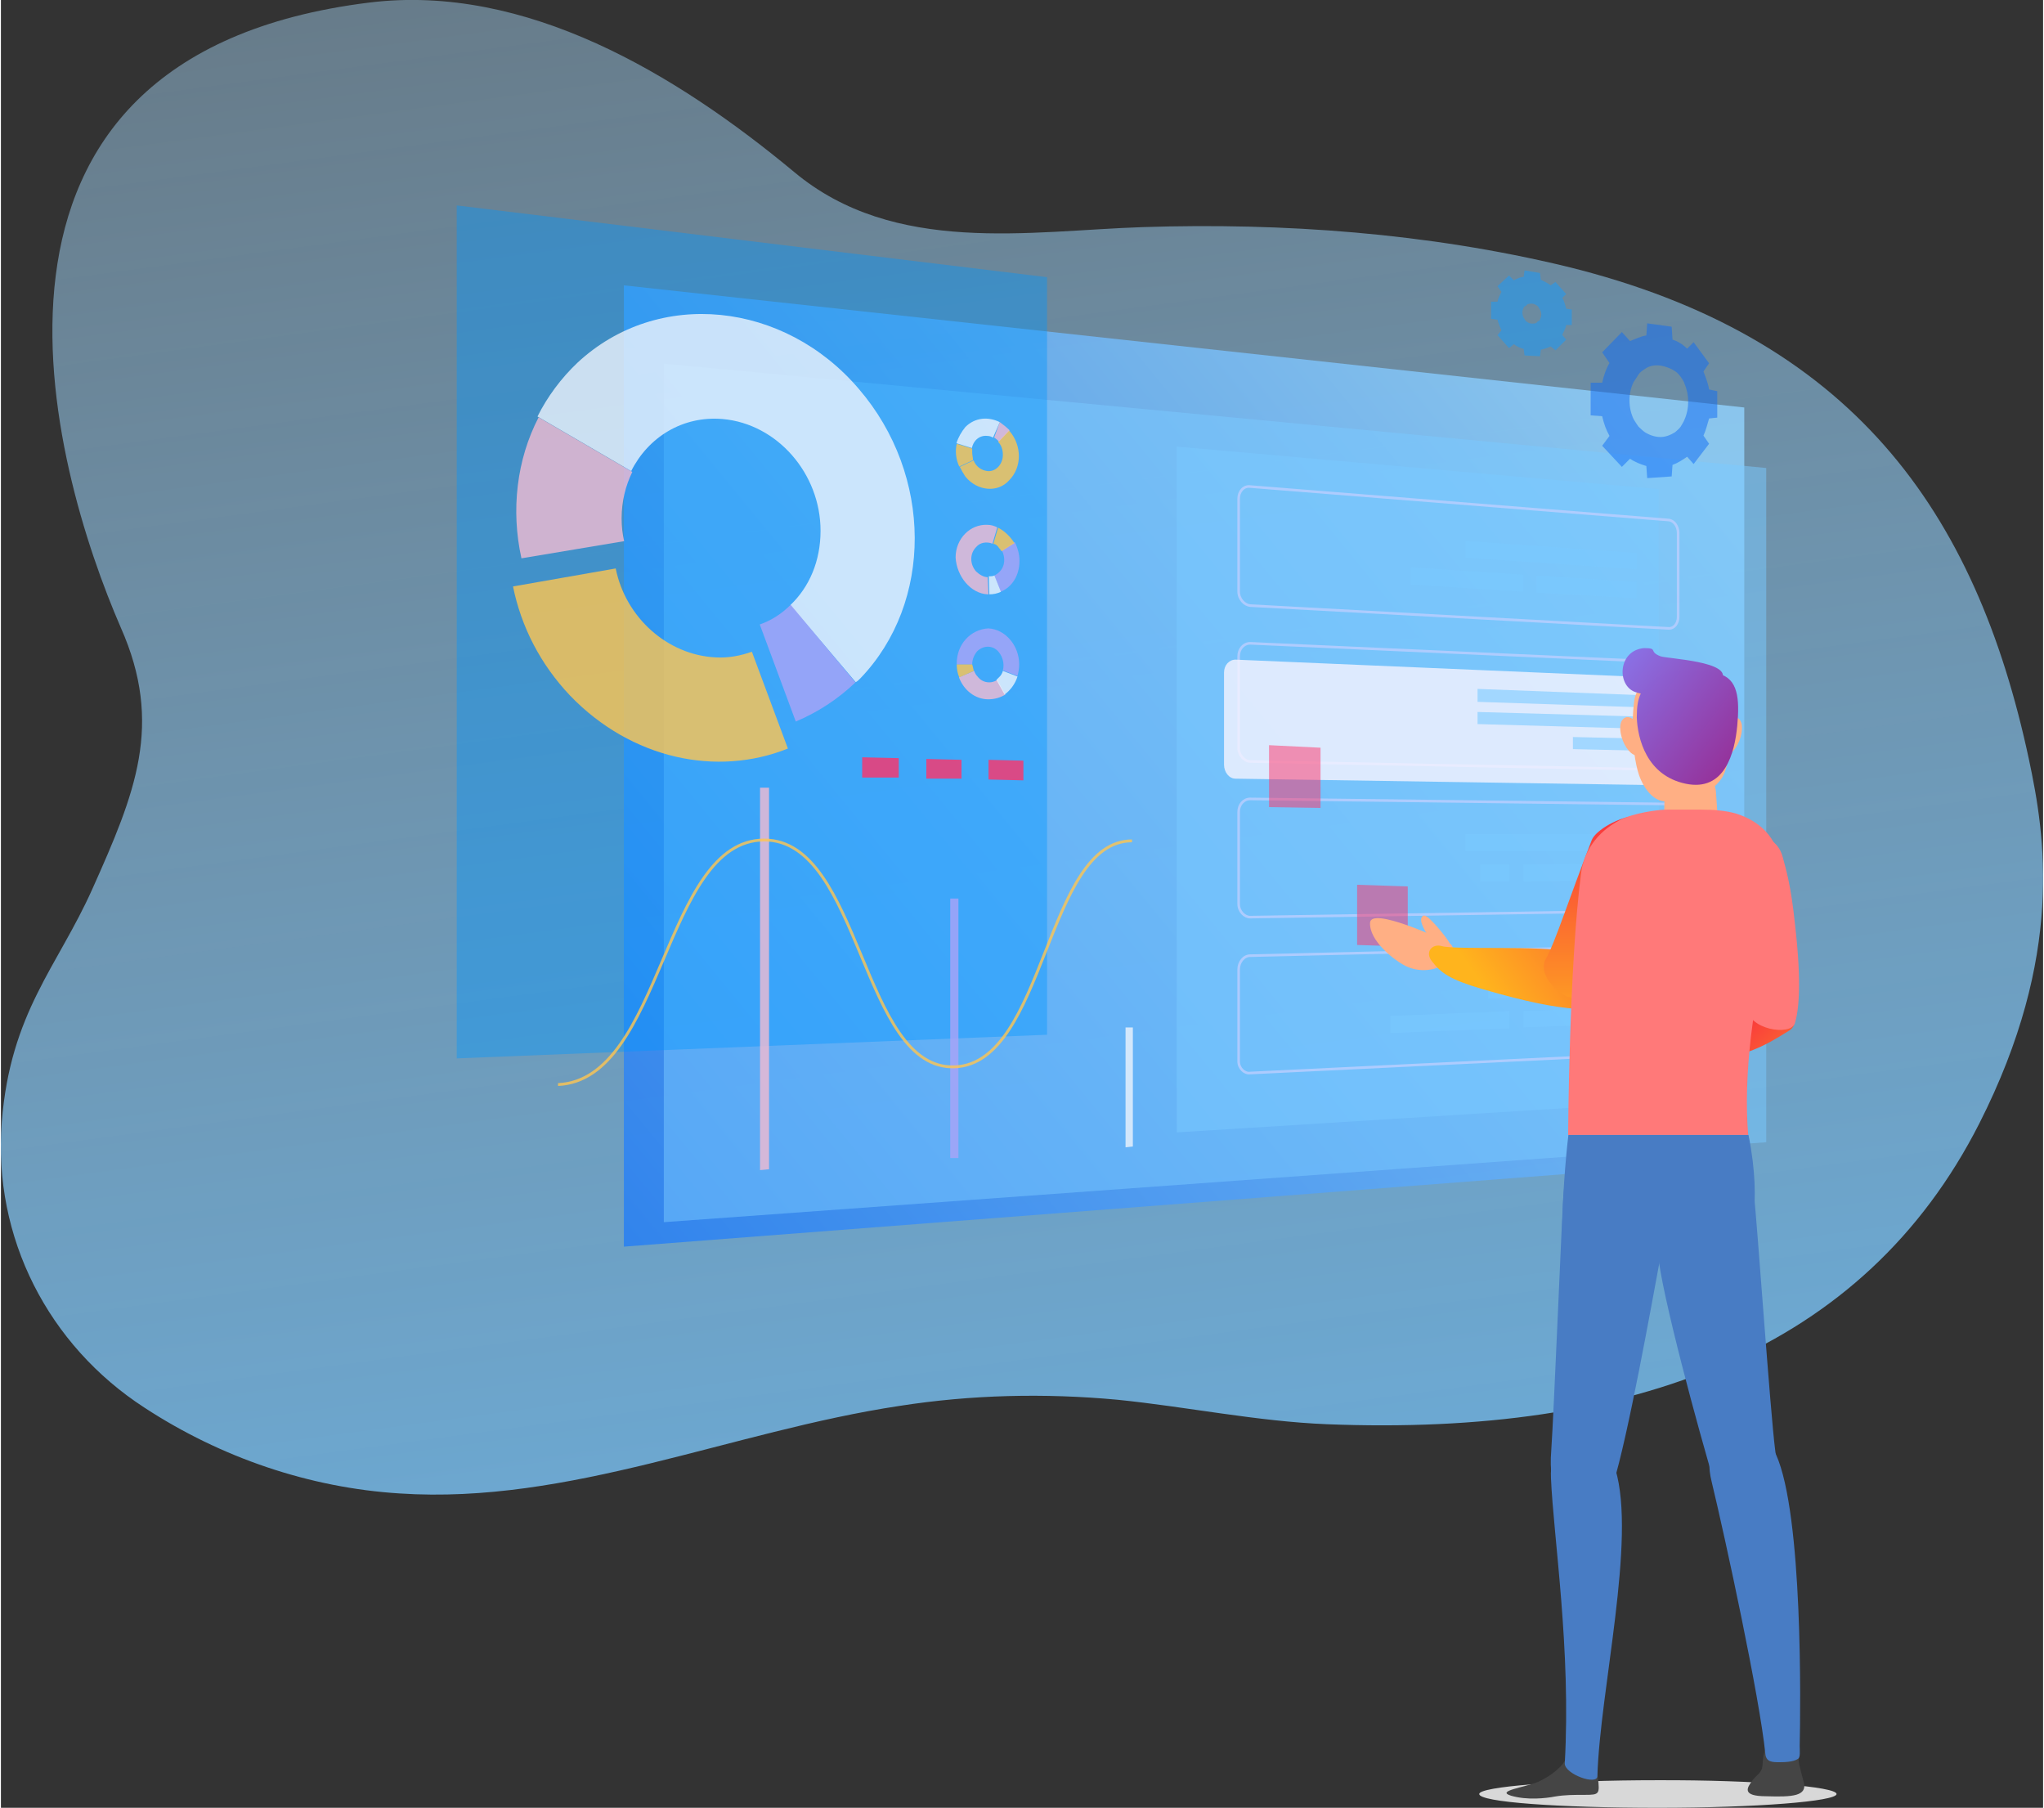
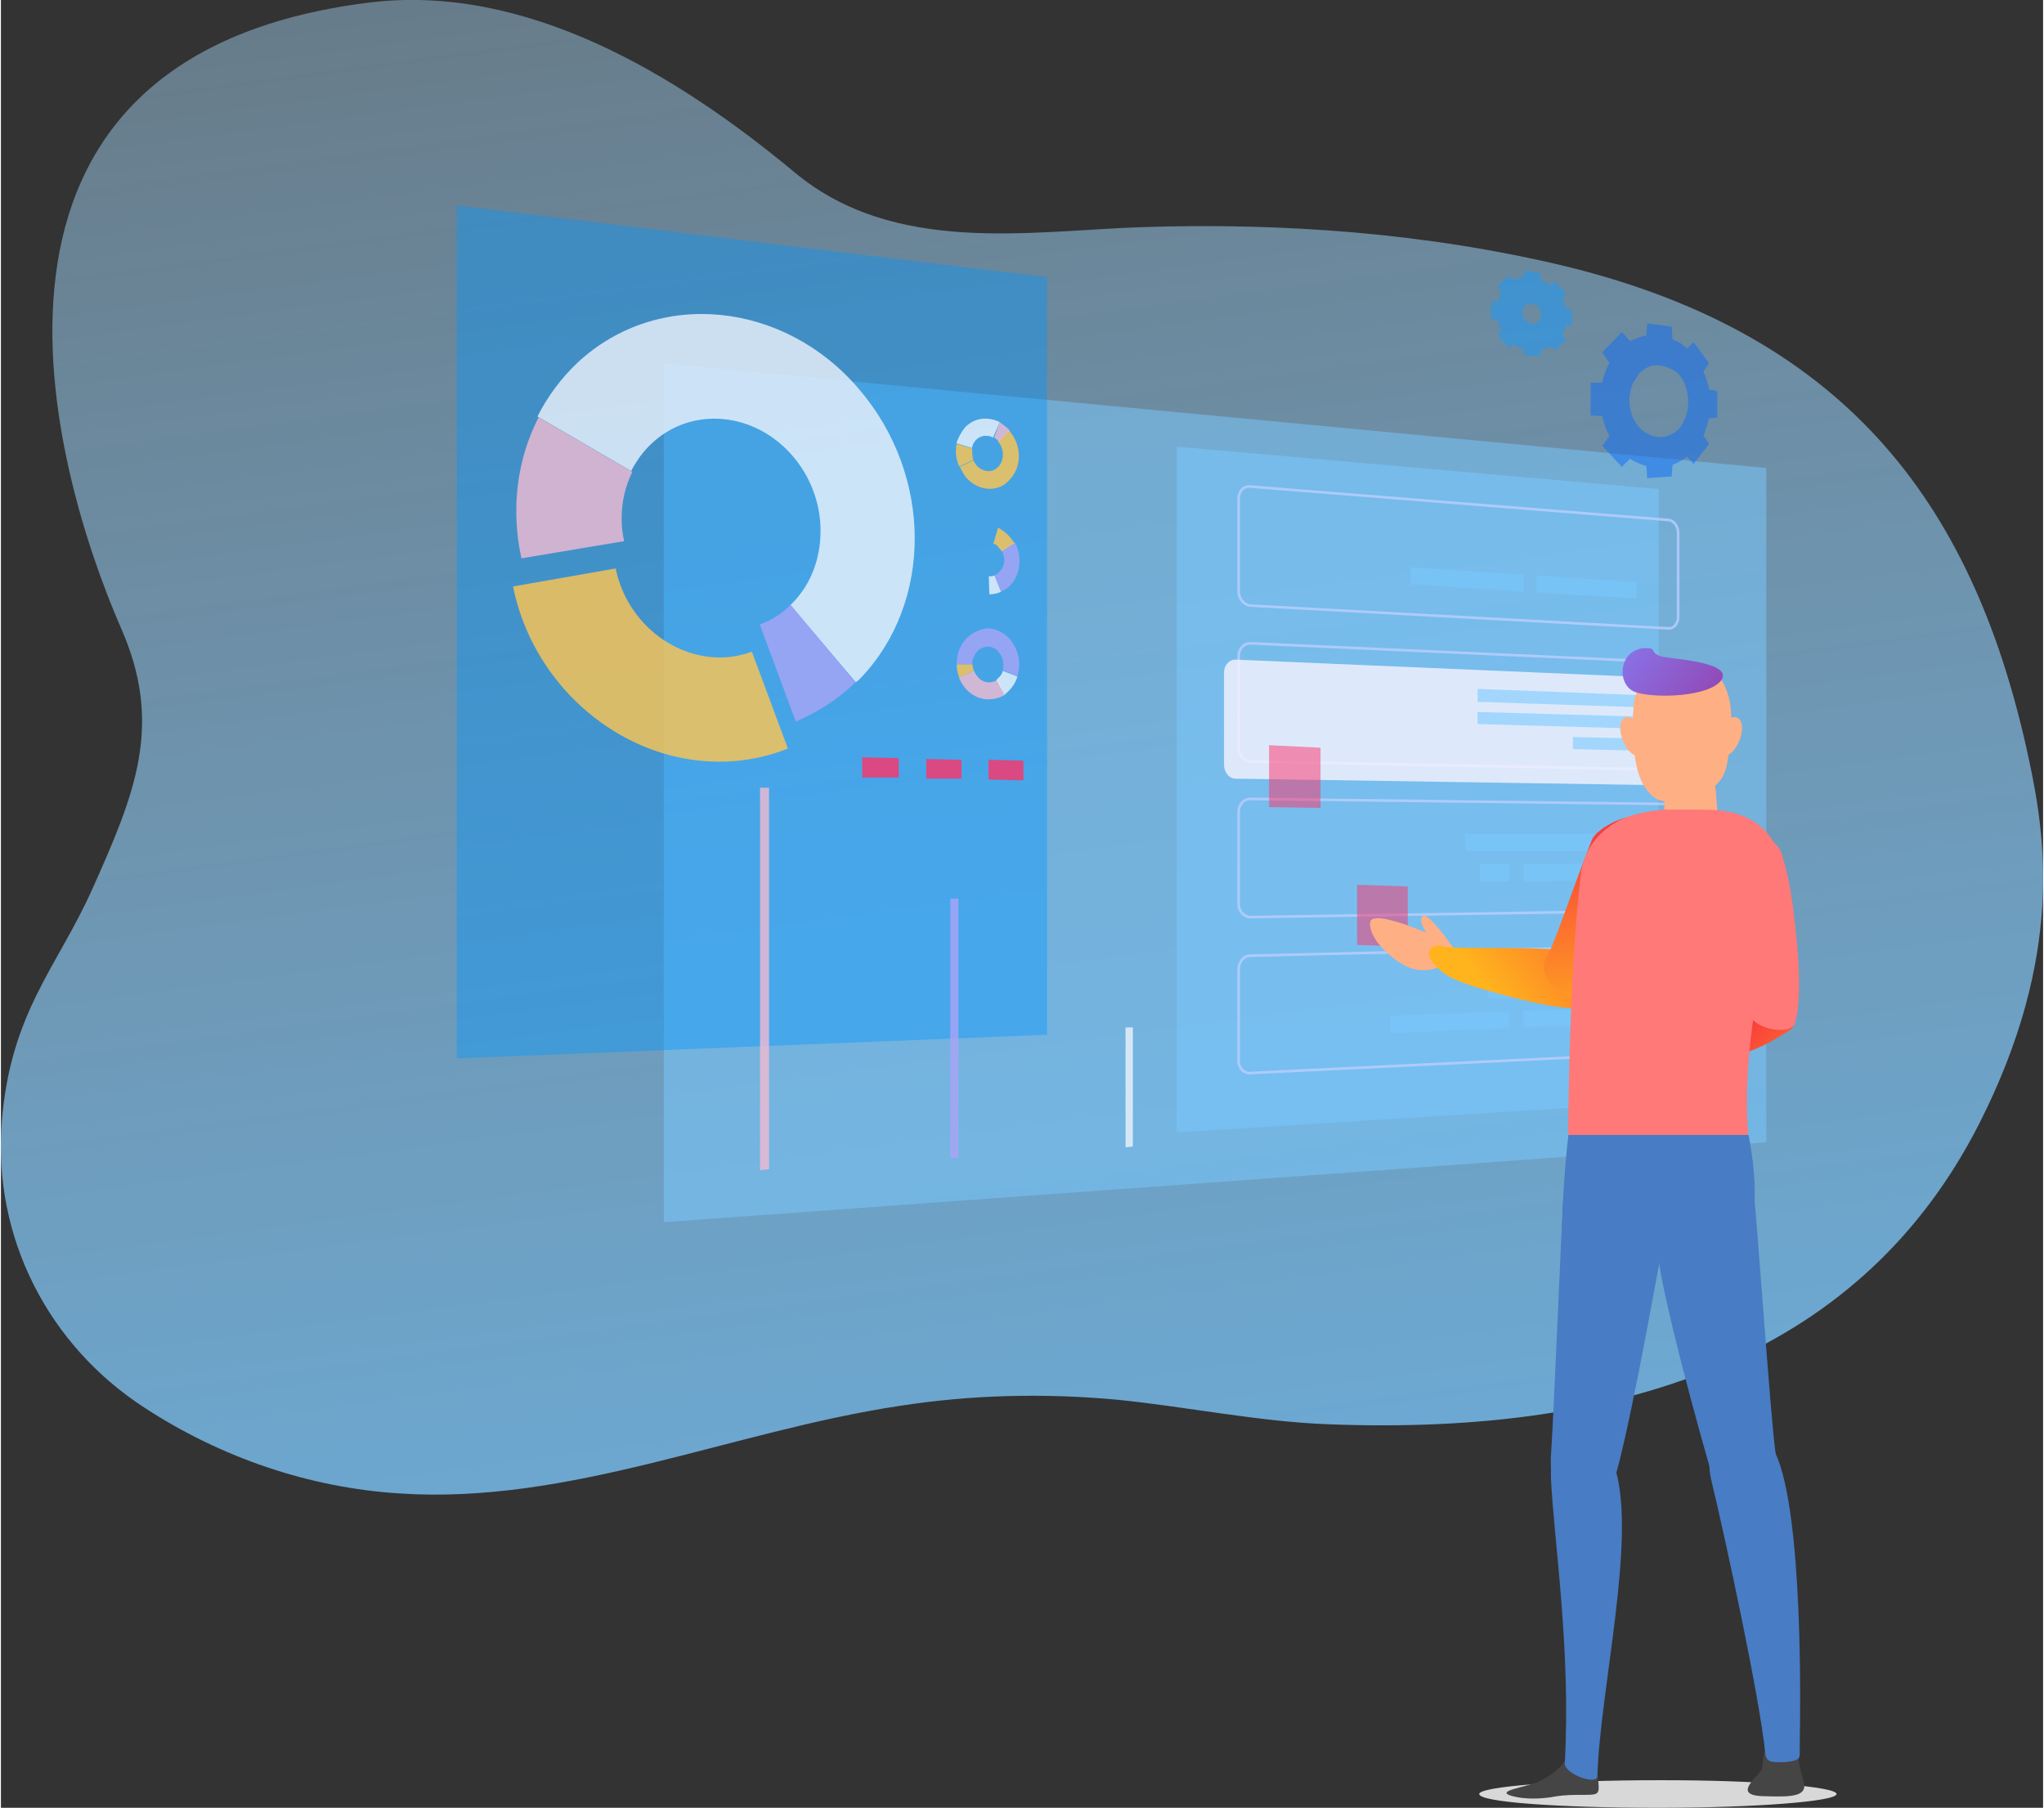
<svg xmlns="http://www.w3.org/2000/svg" width="726" height="642" version="1.1" id="Слой_1" x="0px" y="0px" viewBox="0 0 725.8 642.4" style="enable-background:new 0 0 725.8 642.4;" xml:space="preserve">
  <rect x="0" y="0" width="725.8" height="642.4" fill="#333333" stroke="none" />
  <style type="text/css">
	.st0{fill:url(#SVGID_1_);}
	.st1{opacity:0.8;fill:url(#SVGID_2_);enable-background:new    ;}
	.st2{opacity:0.5;fill:#7BCAFF;enable-background:new    ;}
	.st3{opacity:0.8;fill:none;stroke:#BBCEFF;stroke-width:0.925;stroke-miterlimit:10;enable-background:new    ;}
	.st4{opacity:0.8;fill:#F6F3FF;enable-background:new    ;}
	.st5{opacity:0.4;fill:#0096FF;enable-background:new    ;}
	.st6{opacity:0.8;fill:#FFC550;enable-background:new    ;}
	.st7{opacity:0.8;fill:#EDF4FC;enable-background:new    ;}
	.st8{opacity:0.8;fill:#F2BBD2;enable-background:new    ;}
	.st9{opacity:0.8;fill:#AAA4F7;enable-background:new    ;}
	.st10{opacity:0.6;fill:#7BCAFF;enable-background:new    ;}
	.st11{opacity:0.5;fill:#FF3369;enable-background:new    ;}
	.st12{opacity:0.8;fill:none;stroke:#FFC550;stroke-width:1.01;stroke-miterlimit:10;enable-background:new    ;}
	.st13{opacity:0.8;fill:#FF3369;enable-background:new    ;}
	.st14{fill:#D8D8D8;}
	.st15{fill:url(#SVGID_3_);}
	.st16{fill:#FF7979;}
	.st17{fill:#454545;}
	.st18{fill:#FFAF84;}
	.st19{fill:url(#SVGID_4_);}
	.st20{fill:url(#SVGID_5_);}
	.st21{fill:#487CC4;}
	.st22{fill:url(#SVGID_6_);}
	.st23{fill:url(#SVGID_7_);}
	.st24{opacity:0.5;fill:#0F6CF7;enable-background:new    ;}
	.st25{opacity:0.5;fill:#159DFF;enable-background:new    ;}
</style>
  <linearGradient id="SVGID_1_" gradientUnits="userSpaceOnUse" x1="430.06" y1="-342.752" x2="301.983" y2="610.803" gradientTransform="matrix(1 0 0 -1 0 515.137)">
    <stop offset="0" style="stop-color:#5EBDFF" />
    <stop offset="1" style="stop-color:#B3E0FF;stop-opacity:0.38" />
  </linearGradient>
  <path class="st0" d="M0.3,398.7c3.1-39,19.8-55.1,32.2-82.8c15.2-34,25.4-58.4,10.1-92.9C18,166.4-23.9,20,131,0.9  C186.5-5.9,240,26.3,281.9,61.1C317.5,90.9,365.8,82,406,80.7c49.5-1.6,101.2,2.1,150.4,14c101.2,24.8,145.5,86.6,164.4,175.3  c5.7,26.8,12.7,69.4-17.7,129.3c-41,80.6-122.8,111.1-231.8,106.8c-24.9-1-49.7-6.2-74.5-8.7c-25.9-2.4-51.9-1.8-77.5,2.2  c-59.6,9-117.2,35.1-177.6,31.1c-32-2-63.5-12.7-90.7-30.5C16.9,478.1-2.9,439.8,0.3,398.7z" />
  <linearGradient id="SVGID_2_" gradientUnits="userSpaceOnUse" x1="100.103" y1="-4.852" x2="569.921" y2="380.999" gradientTransform="matrix(1 0 0 -1 0 515.137)">
    <stop offset="0" style="stop-color:#0062F4" />
    <stop offset="1" style="stop-color:#91D3FF" />
  </linearGradient>
-   <path class="st1" d="M221.4,101.4V443l398.2-30.7V144.8L221.4,101.4z" />
  <path class="st2" d="M235.6,434.3l391.8-28.4V166.3l-391.8-37.1V434.3z" />
  <path class="st2" d="M417.9,402.4l171.3-10.7V173.8l-171.3-15.1V402.4z" />
  <path class="st3" d="M444,215.2l148.9,8.1c1.7,0,3.2-1.7,3.2-4.1v-29.8c0-2.3-1.4-4.3-3.2-4.6L444,172.9c-2.3-0.3-4.1,1.7-4.1,4.3  v33C439.9,212.9,442,215,444,215.2z" />
  <path class="st3" d="M444,270.6l148.9,2.9c1.7,0,3.2-1.7,3.2-4.1v-29.8c0-2.3-1.4-4.3-3.2-4.3L444,228.6c-2.3,0-4.1,2-4.1,4.6V266  C439.9,268.3,442,270.6,444,270.6z" />
  <path class="st4" d="M438.8,276.7l149.8,2.3c1.7,0,3.2-1.7,3.2-4.3v-29.6c0-2.3-1.4-4.3-3.2-4.3l-149.8-6.4c-2.3,0-4.1,2-4.1,4.6  v32.7C434.7,274.4,436.5,276.7,438.8,276.7z" />
  <path class="st3" d="M444,325.9l148.9-2.3c1.7,0,3.2-2,3.2-4.3V290c0-2.3-1.4-4.3-3.2-4.3L444,283.9c-2.3,0-4.1,2-4.1,4.6v32.7  C439.9,323.9,442,325.9,444,325.9z" />
  <path class="st5" d="M162,376.1l209.8-8.4V98.5L162,73V376.1z" />
  <path class="st3" d="M444,381.3l148.9-7.2c1.7,0,3.2-2,3.2-4.3v-29.6c0-2.3-1.4-4.3-3.2-4.1L444,339.6c-2.3,0-4.1,2.3-4.1,4.9v32.7  C439.9,379.6,442,381.6,444,381.3z" />
  <path class="st6" d="M279.7,266c-25.2,10.1-55.6,3.8-77.4-18.8c-10.7-11.3-17.4-24.6-20.3-38.8l36.5-6.4  c3.5,17.4,18.3,30.7,35.4,31.6c4.6,0.3,9-0.6,13-2L279.7,266z" />
  <path class="st7" d="M305.5,241c-0.6,0.6-1.2,1.2-1.7,1.4L280.6,215c6.7-6.4,10.7-15.6,10.7-26.4c0-20.3-15.4-38-34.8-39.7  c-14.2-1.2-26.4,6.4-32.5,18.5L190.7,148c3.5-7,8.4-13.6,14.2-19.1c28.7-26.7,73.6-21.7,100,9.3C331.3,168.9,331.3,214.1,305.5,241z  " />
  <path class="st8" d="M220.6,184.2c0,2.9,0.3,5.5,0.9,8.1l-36.5,6.1c-3.8-17.1-1.7-35.1,6.1-50.1l33.3,19.4  C222,172.6,220.6,178.2,220.6,184.2z" />
  <path class="st9" d="M303.7,242.5c-6.4,6.1-13.6,10.7-21.2,13.9l-12.8-34.5c4.1-1.4,7.8-3.8,11-7L303.7,242.5z" />
  <path class="st10" d="M524.8,249.4l60,2v-4.3l-60-2.3V249.4z" />
-   <path class="st10" d="M524.8,257.3l60,1.7v-4.3l-60-1.7V257.3z" />
+   <path class="st10" d="M524.8,257.3l60,1.7v-4.3l-60-1.7z" />
  <path class="st10" d="M558.7,266.2l26.1,0.6v-4.3l-26.1-0.6V266.2z" />
  <path class="st11" d="M482,335.8l18,0.6v-21.4l-18-0.6V335.8z" />
  <path class="st11" d="M450.7,286.8l18.3,0.3v-21.4l-18.3-0.9V286.8z" />
  <path class="st8" d="M269.8,279.9v135.9l3.2-0.3V279.9H269.8z" />
  <path class="st7" d="M399.7,365.1v42.6l2.6-0.3v-42.3H399.7z" />
  <path class="st9" d="M337.4,319.3v92.2h2.9v-92.2H337.4z" />
-   <path class="st12" d="M198,385.4c37.4-1.7,37.4-86.9,73.3-86.9c34.5,0,34.5,82,67.8,80.6c32.2-1.4,32.2-80.3,62.9-80.3" />
  <path class="st13" d="M319.1,276.4v-7l-13-0.3v7.2H319.1z" />
  <path class="st13" d="M341.4,276.7V270l-12.5-0.3v7H341.4z" />
  <path class="st13" d="M363.4,277.3v-7L351,270v7L363.4,277.3z" />
  <path class="st2" d="M520.5,302.5h60.9v-6.1h-60.9V302.5z" />
  <path class="st2" d="M541.1,313.2l40.3-0.3v-6.1l-40.3,0.3V313.2z" />
  <path class="st2" d="M525.7,313.2h10.4v-6.1h-10.4V313.2z" />
-   <path class="st2" d="M520.5,198.2l60.9,4.1v-5.8l-60.9-4.3V198.2z" />
  <path class="st2" d="M545.7,210.6l35.6,2v-5.8l-35.6-2.3V210.6z" />
  <path class="st2" d="M501.1,207.7l40,2.6v-6.1l-40-2.6V207.7z" />
  <path class="st2" d="M557.6,353.8l23.8-0.6v-6.1l-23.8,0.9V353.8z" />
  <path class="st2" d="M528.6,354.9l24.6-0.9V348l-24.6,0.9V354.9z" />
  <path class="st2" d="M541.1,365.1l40.3-1.4v-6.1l-40.3,1.7V365.1z" />
  <path class="st2" d="M493.8,367.1l42.3-1.7v-6.1l-42.3,1.7V367.1z" />
  <path class="st7" d="M355,150c-4.1-2-8.7-1.7-12.2,1.7c-1.4,1.7-2.6,3.8-3.2,5.8l5.5,1.7c0.6-2.9,2.9-4.6,5.5-4.3  c0.9,0,1.4,0.3,2,0.6L355,150z" />
  <path class="st6" d="M358.5,153.2l-0.3-0.3l-3.8,4.1c1.2,1.2,1.7,2.9,1.7,4.6c0,3.5-2.6,6.1-5.5,5.8c-2.3-0.3-4.1-1.7-4.9-3.8  l-4.9,2.3c0.6,1.2,1.2,2.3,2,3.5c4.3,5.2,11.6,5.8,15.6,1.2C362.9,166,362.9,158.4,358.5,153.2z" />
  <path class="st6" d="M345.2,160.8c0-0.6,0-0.9,0-1.4l-5.5-1.7c-0.6,2.6-0.3,5.5,0.9,8.1l4.9-2.3  C345.5,162.8,345.2,161.6,345.2,160.8z" />
  <path class="st8" d="M358.5,152.9c-1.2-1.2-2.3-2-3.5-2.9l-2,5.5c0.6,0.3,1.2,0.9,1.7,1.4L358.5,152.9z" />
  <path class="st8" d="M340.5,240.7c1.7,4.6,5.8,7.8,10.4,7.8c2.3,0,4.3-0.6,6.1-1.7l-2.9-5.2c-2,1.4-5.2,1.2-7-1.2  c-0.6-0.6-0.9-1.2-1.2-2L340.5,240.7z" />
  <path class="st9" d="M339.7,235.8v0.3h5.5c0-1.7,0.6-3.2,1.7-4.6c2.3-2.3,5.8-2.3,7.8,0.3c1.4,1.7,2,4.3,1.4,6.4l5.2,2  c0.3-1.2,0.6-2.6,0.6-4.1c0-6.7-4.9-12.5-11-12.8C344.6,223.7,339.7,228.9,339.7,235.8z" />
  <path class="st7" d="M354.7,240.7c-0.3,0.3-0.6,0.6-0.9,0.9l2.9,5.2c2-1.4,3.8-3.8,4.6-6.4l-5.2-2  C355.9,239.3,355.3,240.2,354.7,240.7z" />
  <path class="st6" d="M339.7,236.1c0,1.7,0.3,3.2,0.9,4.6l5.2-2.3c-0.3-0.9-0.3-1.4-0.6-2.3H339.7z" />
  <path class="st9" d="M355.3,210.3c4.1-1.7,6.7-5.8,6.7-11c0-2.3-0.6-4.6-1.7-6.7l-4.6,2.9c1.4,2.6,1.2,5.8-0.9,7.8  c-0.6,0.6-1.2,0.9-1.7,1.2L355.3,210.3z" />
-   <path class="st8" d="M350.7,211.2h0.3l-0.3-6.1c-1.4,0-2.9-0.9-4.1-2c-2.3-2.6-2.3-6.4,0-8.7c1.4-1.7,3.8-2,5.8-1.2l1.7-5.8  c-1.2-0.6-2.3-0.9-3.5-0.9c-6.1-0.3-11.3,4.9-11.3,11.6C339.7,204.8,344.6,210.9,350.7,211.2z" />
  <path class="st6" d="M354.7,194.7c0.3,0.3,0.6,0.6,0.9,1.2l4.6-2.9c-1.4-2.3-3.5-4.3-5.8-5.5l-1.7,5.8  C353.3,193.2,354.2,193.8,354.7,194.7z" />
  <path class="st7" d="M351.3,211.2c1.4,0,2.9-0.3,4.1-0.9l-2.3-5.8c-0.6,0.3-1.4,0.3-2,0.3L351.3,211.2z" />
  <path class="st14" d="M652.4,637.5c0,2.6-28.4,4.9-63.5,4.9c-35.1,0-63.5-2-63.5-4.9c0-2.6,28.4-4.9,63.5-4.9  C624,632.5,652.4,634.9,652.4,637.5z" />
  <linearGradient id="SVGID_3_" gradientUnits="userSpaceOnUse" x1="599.27" y1="156.29" x2="645.634" y2="107.511" gradientTransform="matrix(1 0 0 -1 0 515.137)">
    <stop offset="0" style="stop-color:#F70F47" />
    <stop offset="1" style="stop-color:#FFB41D" />
  </linearGradient>
  <path class="st15" d="M583.4,380.7c4.9,1.7,9.3,0,21.2-2.6c17.4-3.8,21.2-5.8,31-11.9c6.4-4.1-4.3-17.1-14.2-14.2  c-8.1,2.6-33.6,20.9-38.5,22.3C579.9,375.2,579.3,379.3,583.4,380.7z" />
  <path class="st16" d="M637.6,363.6c1.2-4.1,2.6-13,0-35.4c-1.4-13.6-3.2-19.4-4.3-23.5c-1.7-7.2-9.6-9.3-12.8-7  c-5.2,3.8-9.6,12.2-9,16.2c4.3,22,8.7,38.5,9,44C620.8,365.9,636.1,368.3,637.6,363.6z" />
  <path class="st17" d="M626.9,622.1c-0.9,2.9-0.6,4.1-0.9,5.8c-0.3,2.3-2.6,3.2-3.8,5.2c-1.4,2-3.8,5.2,5.2,5.2  c9.3,0.3,14.8,0,13.3-5.2c-1.4-5.2-2-7.2-1.7-9c0-1.7,0-3.5-1.2-4.3C636.7,618.9,628.3,617.2,626.9,622.1z" />
  <path class="st18" d="M514.4,334.9c-2.9-1.4-27.5-12.8-27.8-7c-0.3,6.4,8.4,13,11.6,14.8c5.8,3.5,13,2,15.6-0.9  C516.2,339.9,517.3,336.4,514.4,334.9z" />
  <path class="st18" d="M513.6,333.2c-0.9-1.2-6.7-8.7-8.1-7.8c-2.3,1.4,1.2,6.4,3.5,9.9c1.2,1.7,4.1,3.5,5.5,2.3  C515.9,336.4,515,335.2,513.6,333.2z" />
  <path class="st17" d="M555.3,626.5c-0.9,1.4-4.3,4.6-9,6.7c-4.9,2-15.1,3.2-9.6,4.9c5.8,1.7,12.5,0.9,15.6,0.3  c3.5-0.6,6.7-0.6,10.7-0.6c5.2,0,5.2-0.3,4.6-6.1C566.6,623.6,557.6,622.1,555.3,626.5z" />
  <path class="st18" d="M614.7,262.5c-1.2,10.7-1.4,13-6.1,17.4c-4.6,4.3-11.9,4.9-16.8,4.9c-5.5,0-9-6.7-10.1-11  c-1.2-4.6-2.6-13.3-1.2-24.9c0.9-5.8,8.1-13,15.6-13C603.7,235.5,617.3,236.4,614.7,262.5z" />
  <linearGradient id="SVGID_4_" gradientUnits="userSpaceOnUse" x1="615.482" y1="225.18" x2="528.303" y2="162.721" gradientTransform="matrix(1 0 0 -1 0 515.137)">
    <stop offset="0" style="stop-color:#F70F47" />
    <stop offset="1" style="stop-color:#FFB41D" />
  </linearGradient>
  <path class="st19" d="M508.6,341.6c3.2,4.1,6.1,6.4,18,9.9c15.9,4.6,25.2,6.4,33.3,7c7.5,0.6,6.4-17.4-3.5-20.3  c-8.1-2.3-39.4-0.6-44.3-2C508.6,335.2,506,338.4,508.6,341.6z" />
  <linearGradient id="SVGID_5_" gradientUnits="userSpaceOnUse" x1="568.775" y1="249.452" x2="568.775" y2="142.201" gradientTransform="matrix(1 0 0 -1 0 515.137)">
    <stop offset="0" style="stop-color:#F70F47" />
    <stop offset="1" style="stop-color:#FFB41D" />
  </linearGradient>
  <path class="st20" d="M560.5,354.1c3.2-2.6,9.3-9.6,19.1-29.8c6.1-12.2,7.8-18,9-22c2.3-7.2-2.9-12.8-7-12.5  c-6.4,0.3-14.8,5.2-16.2,8.7c-8.1,20.9-13.3,37.1-16.2,42C545.1,347.1,557,357,560.5,354.1z" />
  <path class="st18" d="M609.5,281c0.3,3.8,0.6,7.8,0.6,11.9c0.3,4.9-3.8,9.9-9,10.1c-0.3,0-0.3,0-0.6,0c-4.6,0-9.9-4.1-9.6-8.7  c0.3-2.9,0.3-6.1,0.3-8.7c0-4.9,3.2-9.6,7.8-11.3C604,272.9,608.9,276.1,609.5,281z" />
  <path class="st16" d="M630.6,326.5c-8.4,28.1-11.3,57.1-9.6,76.8h-64c0,0,0.3-60,4.6-93c0.9-7.5,5.5-14.5,13.6-18.8  c4.9-2.6,13.6-3.8,17.1-3.8h11.9c4.1,0,8.7,0.3,12.5,1.4C633.8,294.6,635.5,310.3,630.6,326.5z" />
  <path class="st21" d="M620.8,442.4c0,0,5.5-13.3,0.3-39.1h-64c0,0-2.3,18.3-2.3,39.1H620.8z" />
  <path class="st21" d="M608,526.5c-5.2-20.9,16.2-24.6,22.9-9.6c9.6,21.4,8.7,89.8,8.4,103.5c0,1.7,0.3,4.1-0.6,4.6  c-1.7,1.2-5.2,1.2-6.7,1.2c-2.3,0-4.6,0-4.9-2.9C625.1,603.3,612.9,546.8,608,526.5z" />
  <path class="st21" d="M588.9,445.3c-2.3-26.1,8.1-46.1,24.1-37.7c6.7,3.5,9.3,10.7,10.1,17.7c0.9,6.7,5.8,77.4,7.5,90.1  c4.1,28.7-18.8,21.2-21.2,13C603.4,508.5,590.1,459.5,588.9,445.3z" />
  <path class="st21" d="M567.4,631.1c0.9-30.4,13.9-84,6.4-109c-4.6-15.9-23.8-16.2-22.9,3.2c0.9,20.9,7.2,61.1,4.9,101.4  C555.9,630.5,567.4,634.6,567.4,631.1z" />
  <path class="st21" d="M573,527.3c-2.6,7.8-24.3,17.1-22-11.9c0.9-12.7,3.8-83.7,4.3-90.4c0.6-7,1.7-16.8,5.2-18  c17.1-6.4,33.6,14.2,29.3,39.7C586.6,463.9,578.2,510.8,573,527.3z" />
  <path class="st18" d="M583.4,260.2c1.4,3.8,1.2,7.2-0.9,8.1c-2,0.9-4.6-1.4-6.1-5.2c-1.4-3.8-1.2-7.2,0.9-8.1  C579,254.1,581.9,256.4,583.4,260.2z" />
  <path class="st18" d="M610.9,260.2c-1.4,3.8-1.2,7.2,0.9,8.1c2,0.9,4.6-1.4,6.1-5.2c1.4-3.8,1.2-7.2-0.9-8.1  C615.3,254.1,612.4,256.4,610.9,260.2z" />
  <linearGradient id="SVGID_6_" gradientUnits="userSpaceOnUse" x1="565.668" y1="296.16" x2="655.986" y2="226.61" gradientTransform="matrix(1 0 0 -1 0 515.137)">
    <stop offset="0" style="stop-color:#8686FF" />
    <stop offset="1" style="stop-color:#9E005D" />
  </linearGradient>
  <path class="st22" d="M611.5,241.6c-4.1,6.1-24.1,6.7-30.7,4.3s-6.1-14.8,3.2-15.6c5.2,0,1.4,1.2,5.8,2.9  C592.1,234.1,615.8,235,611.5,241.6z" />
  <linearGradient id="SVGID_7_" gradientUnits="userSpaceOnUse" x1="560.435" y1="289.36" x2="650.749" y2="219.813" gradientTransform="matrix(1 0 0 -1 0 515.137)">
    <stop offset="0" style="stop-color:#8686FF" />
    <stop offset="0.181" style="stop-color:#8A6DE2" />
    <stop offset="1" style="stop-color:#9E005D" />
  </linearGradient>
-   <path class="st23" d="M588.9,240.5c-6.1,3.8-7.5,7-7.5,14.5c0.3,7.5,3.5,20.6,17.4,23.5c13.9,2.9,17.4-11,18.3-20.6  c0.9-9.6,0.3-16.8-6.7-18.5C599.9,237,592.7,238.1,588.9,240.5z" />
  <path class="st24" d="M589.8,155.3c-1.7,0-3.8-0.6-5.5-1.7c-0.9-0.6-1.4-1.2-2.3-2c-0.6-0.9-1.2-1.7-1.7-2.6c-2-4.1-2-9.3,0-13.3  c0.6-0.9,1.2-1.7,1.7-2.6c0.6-0.9,1.4-1.4,2.3-2c1.7-1.2,3.5-1.4,5.5-1.2c1.7,0.3,3.5,0.9,5.2,2c0.9,0.6,1.4,1.2,2,2  c0.6,0.9,1.2,1.7,1.4,2.6c1.7,3.8,1.7,8.7,0,12.5c-0.3,0.9-0.9,1.7-1.4,2.6c-0.6,0.9-1.4,1.4-2,2  C593.2,154.7,591.5,155.3,589.8,155.3z M593.8,116.1l-8.7-1.2l-0.3,4.3c-2,0.3-3.8,1.2-5.8,2l-2.9-3.2l-7,7.2l2.6,3.8  c-1.2,2-2,4.3-2.6,7h-4.1v11.6l4.1,0.3c0.6,2.6,1.4,4.9,2.6,7l-2.6,3.5l7,7.5l2.9-2.9c1.7,1.2,3.8,2,5.8,2.6l0.3,4.3l8.7-0.6  l0.3-4.1c1.7-0.6,3.5-1.7,5.2-2.9l2.3,2.6l5.5-7.2l-2-2.9c0.9-2,1.4-4.1,2-6.1l2.9-0.3V139l-2.9-0.6c-0.3-2-1.2-4.3-2-6.4l2-2.9  l-5.5-7.5l-2.3,2.3c-1.4-1.4-3.2-2.6-5.2-3.2L593.8,116.1z" />
  <path class="st25" d="M544.1,115c-0.6,0-1.2-0.3-1.7-0.6c-0.3-0.3-0.6-0.3-0.6-0.6c-0.3-0.3-0.3-0.6-0.6-0.9c-0.6-1.2-0.6-2.6,0-3.5  c0-0.3,0.3-0.6,0.6-0.6c0.3-0.3,0.6-0.3,0.6-0.6c0.6-0.3,1.2-0.3,1.7-0.3c0.6,0,1.2,0.3,1.7,0.6c0.3,0.3,0.6,0.3,0.6,0.6  c0.3,0.3,0.3,0.6,0.6,0.9c0.6,1.2,0.6,2.3,0,3.5c0,0.3-0.3,0.6-0.6,0.6c-0.3,0.3-0.6,0.3-0.6,0.6C545.3,115,544.7,115,544.1,115z   M547,97l-5.5-0.9l-0.3,2.3c-1.2,0-2.3,0.6-3.5,1.2l-1.7-1.7l-4.1,3.8l1.4,2c-0.6,1.2-1.2,2.3-1.4,3.5h-2.3v6.1l2.3,0.3  c0.3,1.4,0.9,2.6,1.4,3.8l-1.4,1.7l4.1,4.6l1.7-1.4c1.2,0.9,2.3,1.4,3.5,1.7l0.3,2.3l5.5,0.3l0.3-2.3c1.2-0.3,2.3-0.6,3.5-1.2  l1.7,1.4l3.8-3.8l-1.4-1.7c0.6-1.2,1.2-2.3,1.4-3.5h2v-5.5l-2-0.3c-0.3-1.2-0.6-2.6-1.4-3.8l1.4-1.4l-3.8-4.3l-1.7,1.2  c-1.2-0.9-2.3-1.4-3.5-2L547,97z" />
</svg>